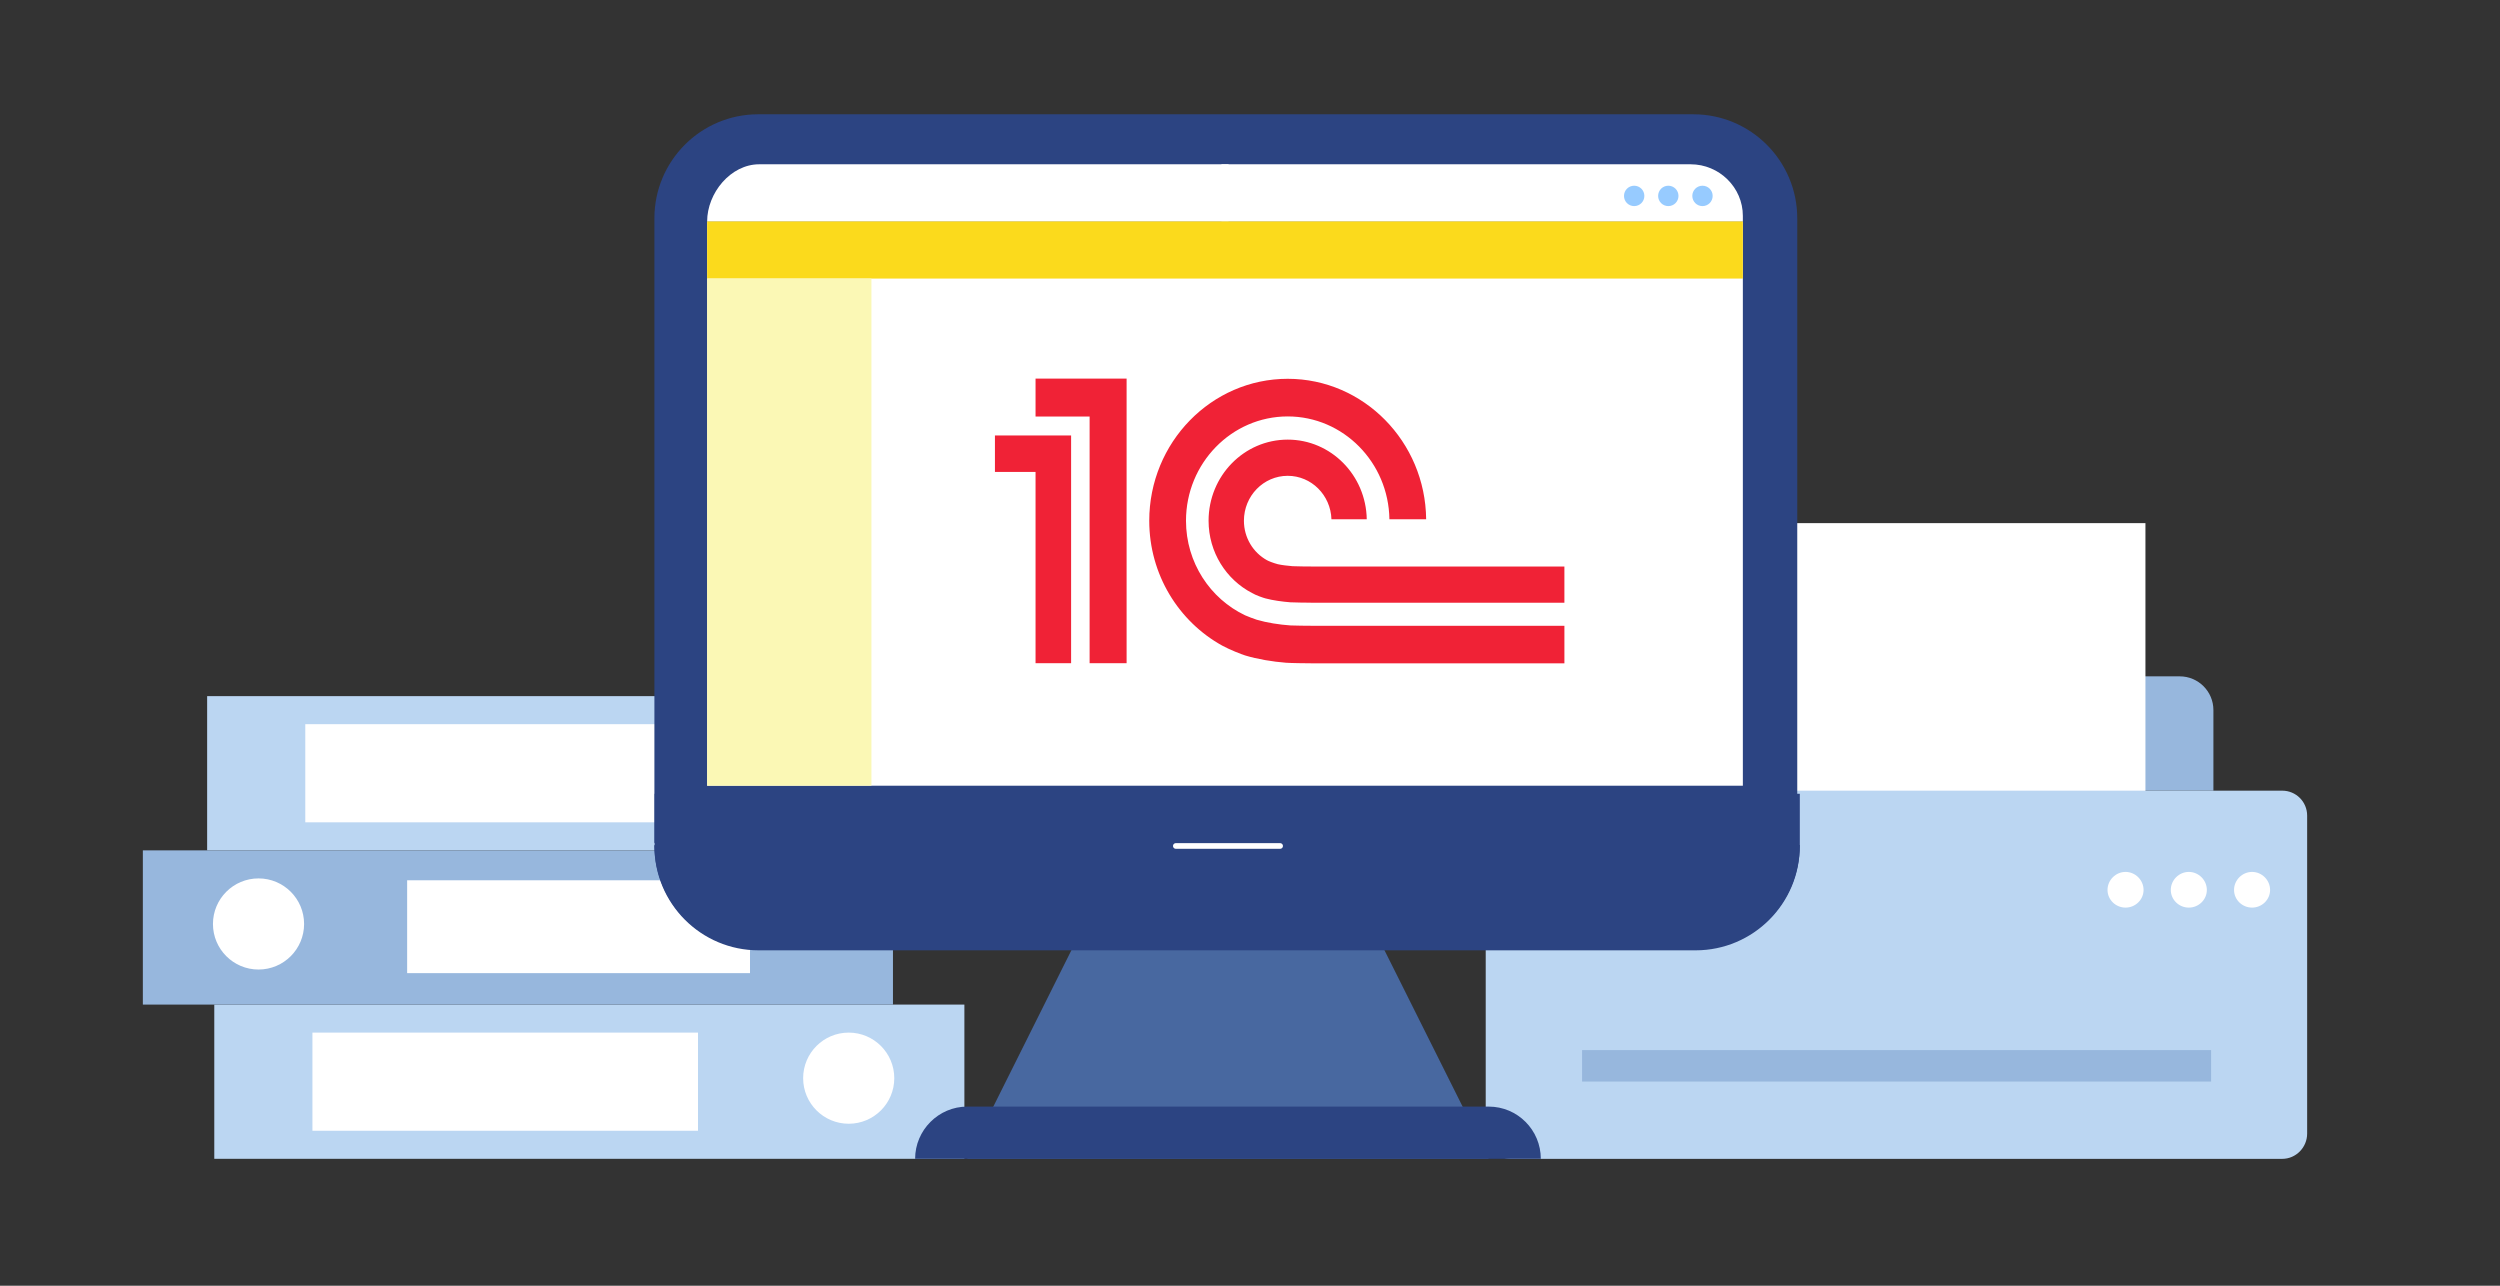
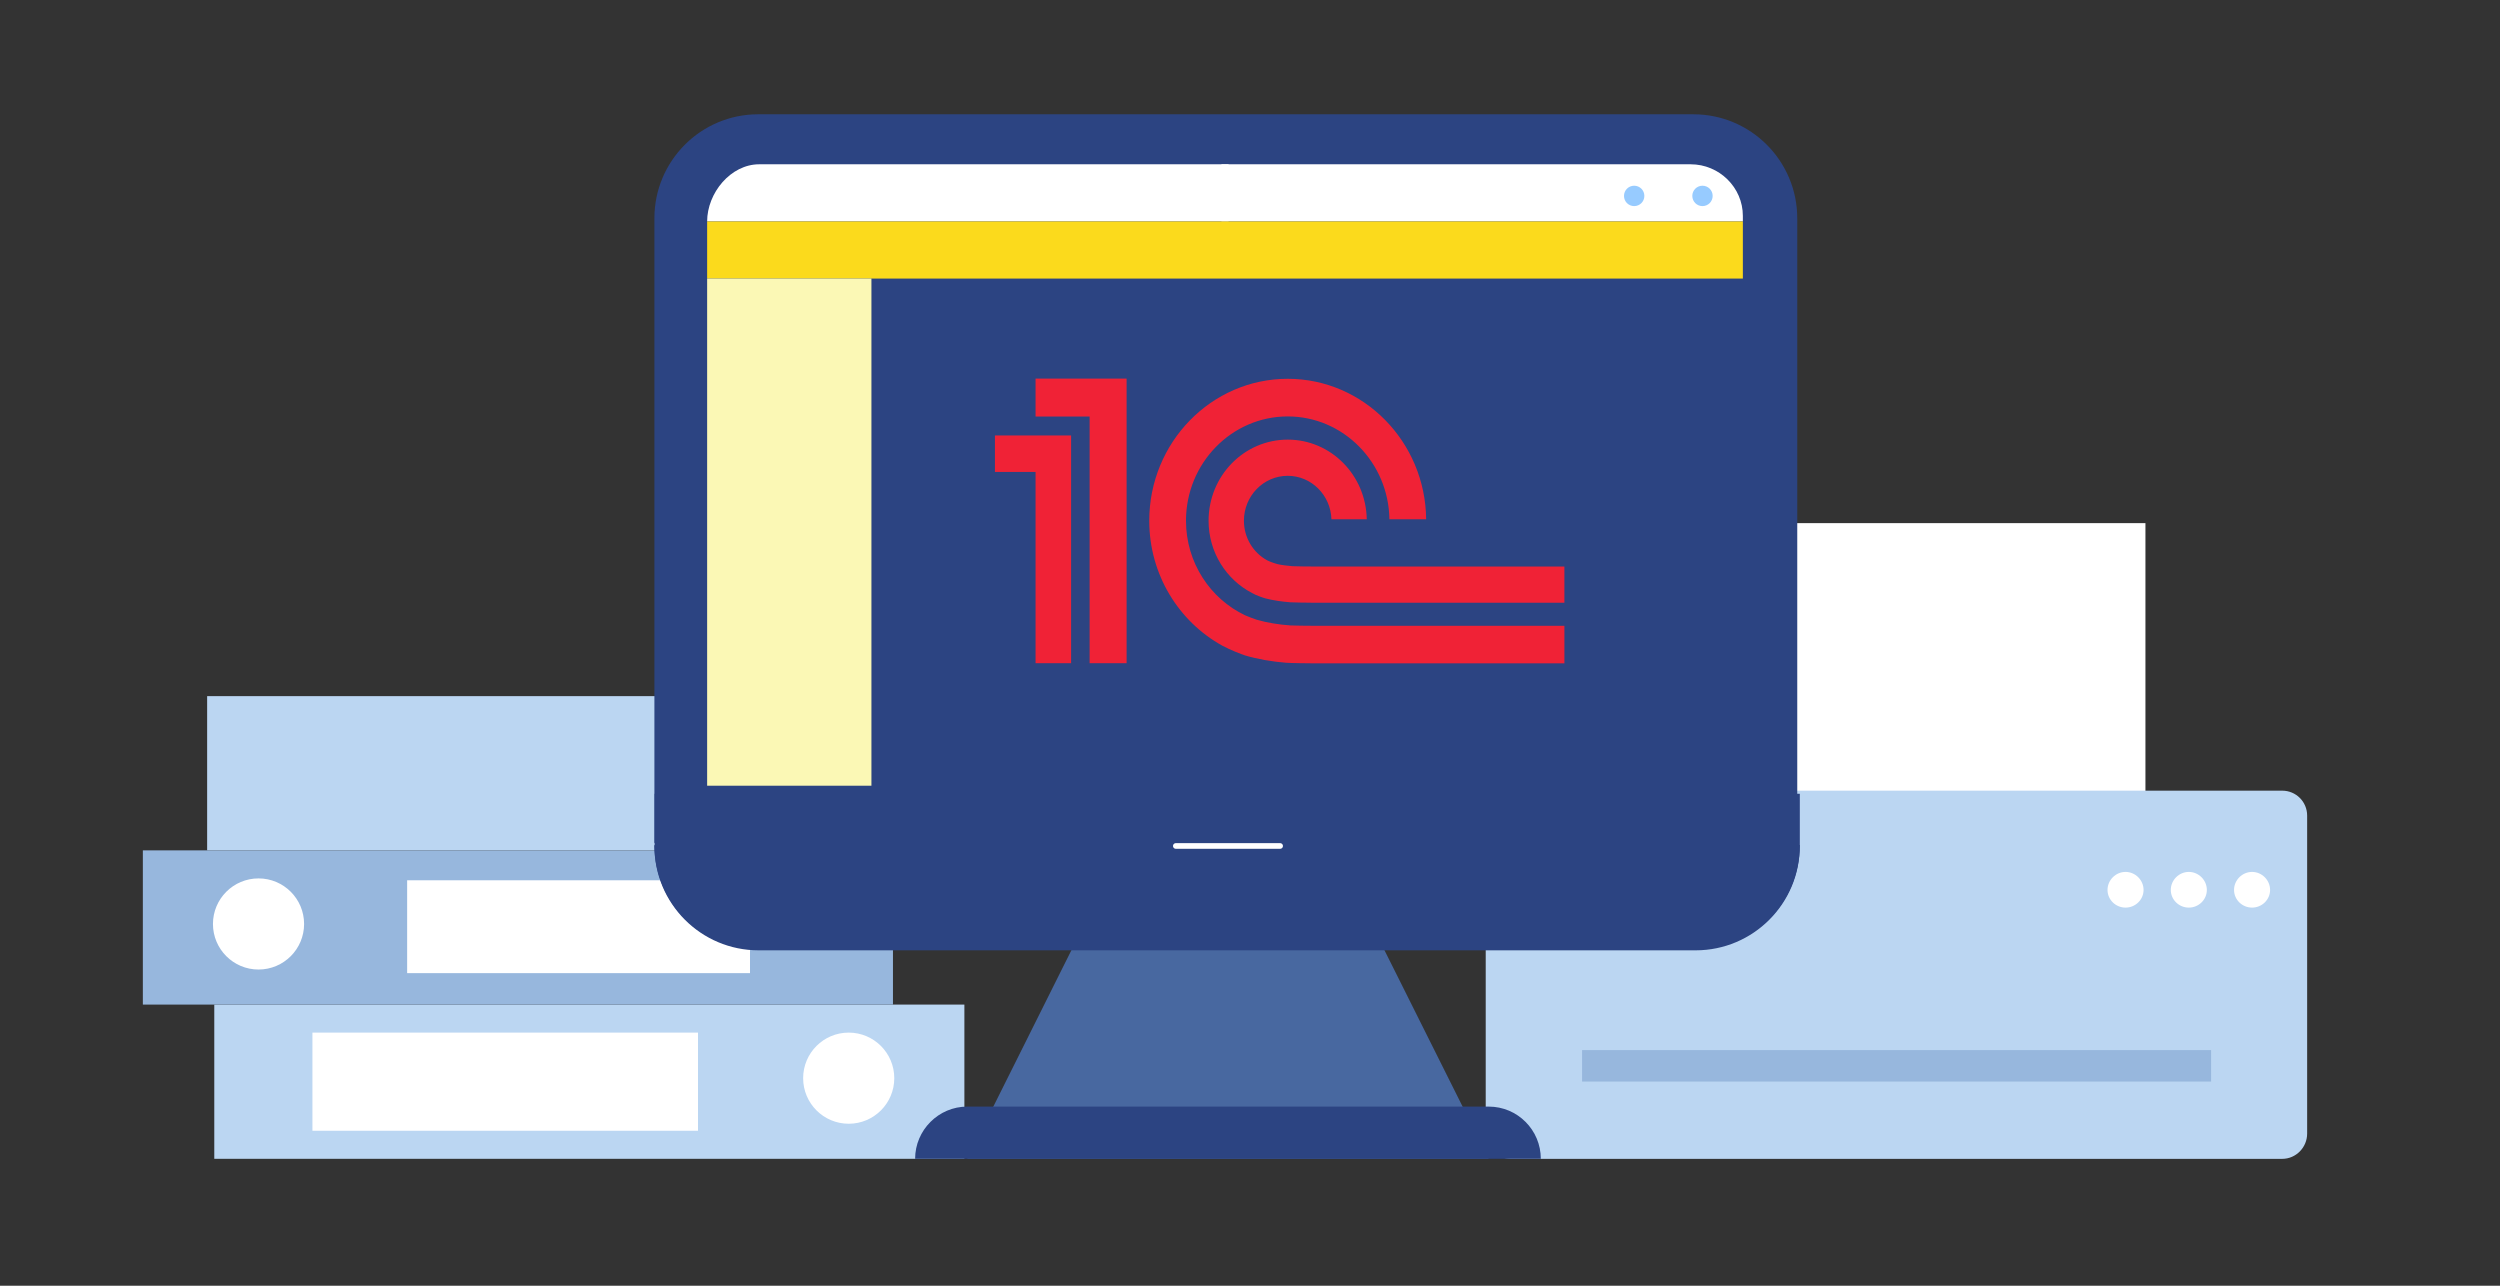
<svg xmlns="http://www.w3.org/2000/svg" width="350" height="180" viewBox="0 0 350 180" fill="none">
  <rect x="0" y="0" width="350" height="180" fill="#333333" stroke="none" />
  <path d="M30 140.642H135.014V162.233H30V140.642Z" fill="#BBD6F2" />
  <path d="M43.74 144.565H97.719V158.306H43.74V144.565Z" fill="white" />
  <path d="M125.199 150.945C125.199 154.468 122.343 157.324 118.82 157.324C115.297 157.324 112.44 154.468 112.44 150.945C112.44 147.422 115.297 144.565 118.82 144.565C122.343 144.565 125.199 147.422 125.199 150.945Z" fill="white" />
  <path d="M29 97.459H134.014V119.051H29V97.459Z" fill="#BBD6F2" />
-   <path d="M42.74 101.385H96.719V115.125H42.74V101.385Z" fill="white" />
  <path d="M124.199 107.764C124.199 111.287 121.343 114.143 117.82 114.143C114.297 114.143 111.44 111.287 111.44 107.764C111.44 104.241 114.297 101.385 117.82 101.385C121.343 101.385 124.199 104.241 124.199 107.764Z" fill="white" />
  <path d="M125.014 119.051H20V140.642H125.014V119.051Z" fill="#97B7DD" />
  <path d="M105 123.239H57V136.239H105V123.239Z" fill="white" />
  <path d="M29.814 129.356C29.814 132.879 32.671 135.735 36.194 135.735C39.717 135.735 42.573 132.879 42.573 129.356C42.573 125.833 39.717 122.977 36.194 122.977C32.671 122.977 29.814 125.833 29.814 129.356Z" fill="white" />
  <g clip-path="url(#clip0_9788_39298)">
-     <path fill-rule="evenodd" clip-rule="evenodd" d="M305.151 94.688H225.854C223.285 94.688 221.128 96.798 221.128 99.411V110.694H309.877V99.411C309.877 96.798 307.765 94.688 305.151 94.688Z" fill="#97B7DD" />
    <path d="M230.638 73.239H300.362V111.421H230.638V73.239Z" fill="white" />
    <path fill-rule="evenodd" clip-rule="evenodd" d="M319.512 162.239H211.488C209.559 162.239 208 160.635 208 158.708V114.179C208 112.251 209.559 110.693 211.488 110.693H319.512C321.441 110.693 323 112.251 323 114.179V158.708C323 160.631 321.441 162.239 319.512 162.239Z" fill="#BBD6F2" />
    <path d="M221.493 147.014H309.553V151.417H221.493V147.014Z" fill="#97B7DD" />
    <path fill-rule="evenodd" clip-rule="evenodd" d="M315.289 127.065C316.665 127.065 317.812 125.965 317.812 124.59C317.812 123.214 316.665 122.068 315.289 122.068C313.913 122.068 312.766 123.214 312.766 124.59C312.766 125.965 313.913 127.065 315.289 127.065Z" fill="white" />
    <path fill-rule="evenodd" clip-rule="evenodd" d="M306.434 127.065C307.81 127.065 308.958 125.965 308.958 124.59C308.958 123.214 307.81 122.068 306.434 122.068C305.058 122.068 303.911 123.214 303.911 124.59C303.911 125.965 305.058 127.065 306.434 127.065Z" fill="white" />
    <path fill-rule="evenodd" clip-rule="evenodd" d="M297.576 127.065C298.952 127.065 300.099 125.965 300.099 124.59C300.099 123.214 298.952 122.068 297.576 122.068C296.2 122.068 295.053 123.214 295.053 124.59C295.053 125.965 296.2 127.065 297.576 127.065Z" fill="white" />
  </g>
  <path d="M237.064 16H106.158C98.122 16 91.616 22.522 91.616 30.569V118H251.616V30.569C251.616 22.522 245.101 16 237.064 16Z" fill="#2C4482" />
-   <path d="M99 31H244V110H99V31Z" fill="white" />
  <path d="M193.81 133H150.011L135.415 162.232H208.416L193.81 133Z" fill="#4868A0" />
  <path d="M208.416 154.923H135.415C131.402 154.923 128.117 158.214 128.117 162.233H215.714C215.714 158.214 212.469 154.923 208.416 154.923Z" fill="#2C4482" />
  <path d="M91.616 118.297C91.616 126.367 98.146 132.908 106.212 132.908H237.378C245.444 132.908 251.974 126.367 251.974 118.297L91.616 118.297Z" fill="#2C4482" />
  <path d="M244 30.219C244 26.25 240.706 23 236.683 23L171 23L171 31H244V30.219Z" fill="white" />
  <path d="M99 31C99 27.03 102.283 23 106.293 23H172V31H99Z" fill="white" />
  <path d="M238.348 28.855C239.137 28.855 239.773 28.218 239.773 27.428C239.773 26.638 239.137 26 238.348 26C237.56 26 236.923 26.638 236.923 27.428C236.923 28.218 237.56 28.855 238.348 28.855Z" fill="#97CBFF" />
-   <path d="M233.563 28.855C234.351 28.855 234.988 28.218 234.988 27.428C234.988 26.638 234.351 26 233.563 26C232.775 26 232.138 26.638 232.138 27.428C232.138 28.218 232.775 28.855 233.563 28.855Z" fill="#97CBFF" />
  <path d="M228.785 28.855C229.573 28.855 230.21 28.218 230.21 27.428C230.21 26.638 229.573 26 228.785 26C227.996 26 227.359 26.638 227.359 27.428C227.359 28.218 227.996 28.855 228.785 28.855Z" fill="#97CBFF" />
  <path d="M91.616 118.436C91.616 126.506 98.146 133.047 106.212 133.047H237.378C245.444 133.047 251.974 126.506 251.974 118.436H91.616Z" fill="#2C4482" />
  <path d="M251.974 111.127H91.648V118.438H251.974V111.127Z" fill="#2C4482" />
  <path fill-rule="evenodd" clip-rule="evenodd" d="M164.219 118.436C164.219 118.215 164.398 118.036 164.619 118.036H179.215C179.436 118.036 179.615 118.215 179.615 118.436C179.615 118.657 179.436 118.836 179.215 118.836H164.619C164.398 118.836 164.219 118.657 164.219 118.436Z" fill="white" />
  <path d="M99 31H244V39H99V31Z" fill="#FBDA1C" />
  <path d="M99 39H122V110H99V39Z" fill="#FBF8B5" />
  <g clip-path="url(#clip1_9788_39298)">
    <path d="M180.66 87.56C179.12 87.455 177.343 87.178 175.942 86.762C175.679 86.684 174.592 86.274 174.316 86.144C169.437 83.828 166.039 78.77 166.039 72.903C166.039 64.855 172.425 58.3 180.28 58.3C188.065 58.3 194.408 64.743 194.517 72.7H199.662C199.553 61.836 190.903 53.032 180.28 53.032C169.593 53.032 160.895 61.944 160.895 72.903C160.895 80.458 165.039 87.028 171.108 90.385C172.203 90.979 173.776 91.592 174.31 91.76C176.039 92.287 178.162 92.638 180.052 92.785C180.693 92.835 182.934 92.861 183.587 92.863H219.017V87.609H183.647C183.176 87.609 181.121 87.591 180.66 87.56ZM183.647 79.311C183.273 79.311 181.316 79.298 180.955 79.267C180.342 79.213 179.454 79.12 178.884 78.986C178.24 78.809 177.635 78.575 177.362 78.422C175.451 77.362 174.149 75.29 174.149 72.903C174.149 69.43 176.892 66.614 180.28 66.614C183.597 66.614 186.295 69.32 186.403 72.7H191.346C191.242 66.524 186.332 61.547 180.28 61.547C174.161 61.547 169.201 66.631 169.201 72.903C169.201 77.326 171.674 81.145 175.276 83.016C175.83 83.349 176.872 83.698 177.169 83.777C178.186 84.051 179.552 84.238 180.66 84.322C181.07 84.357 183.076 84.372 183.5 84.375V84.383H219.015V79.311H183.647ZM157.725 92.844H152.546V58.311H144.977V53H157.725V92.844ZM139.291 60.965V66.072H144.977V92.844H149.954V60.965H139.291Z" fill="#F02236" />
  </g>
  <defs>
    <clipPath id="clip0_9788_39298">
      <rect width="115" height="90" fill="white" transform="matrix(-1 0 0 1 323 72.239)" />
    </clipPath>
    <clipPath id="clip1_9788_39298">
      <rect width="79.726" height="39.863" fill="white" transform="translate(139.291 53)" />
    </clipPath>
  </defs>
</svg>